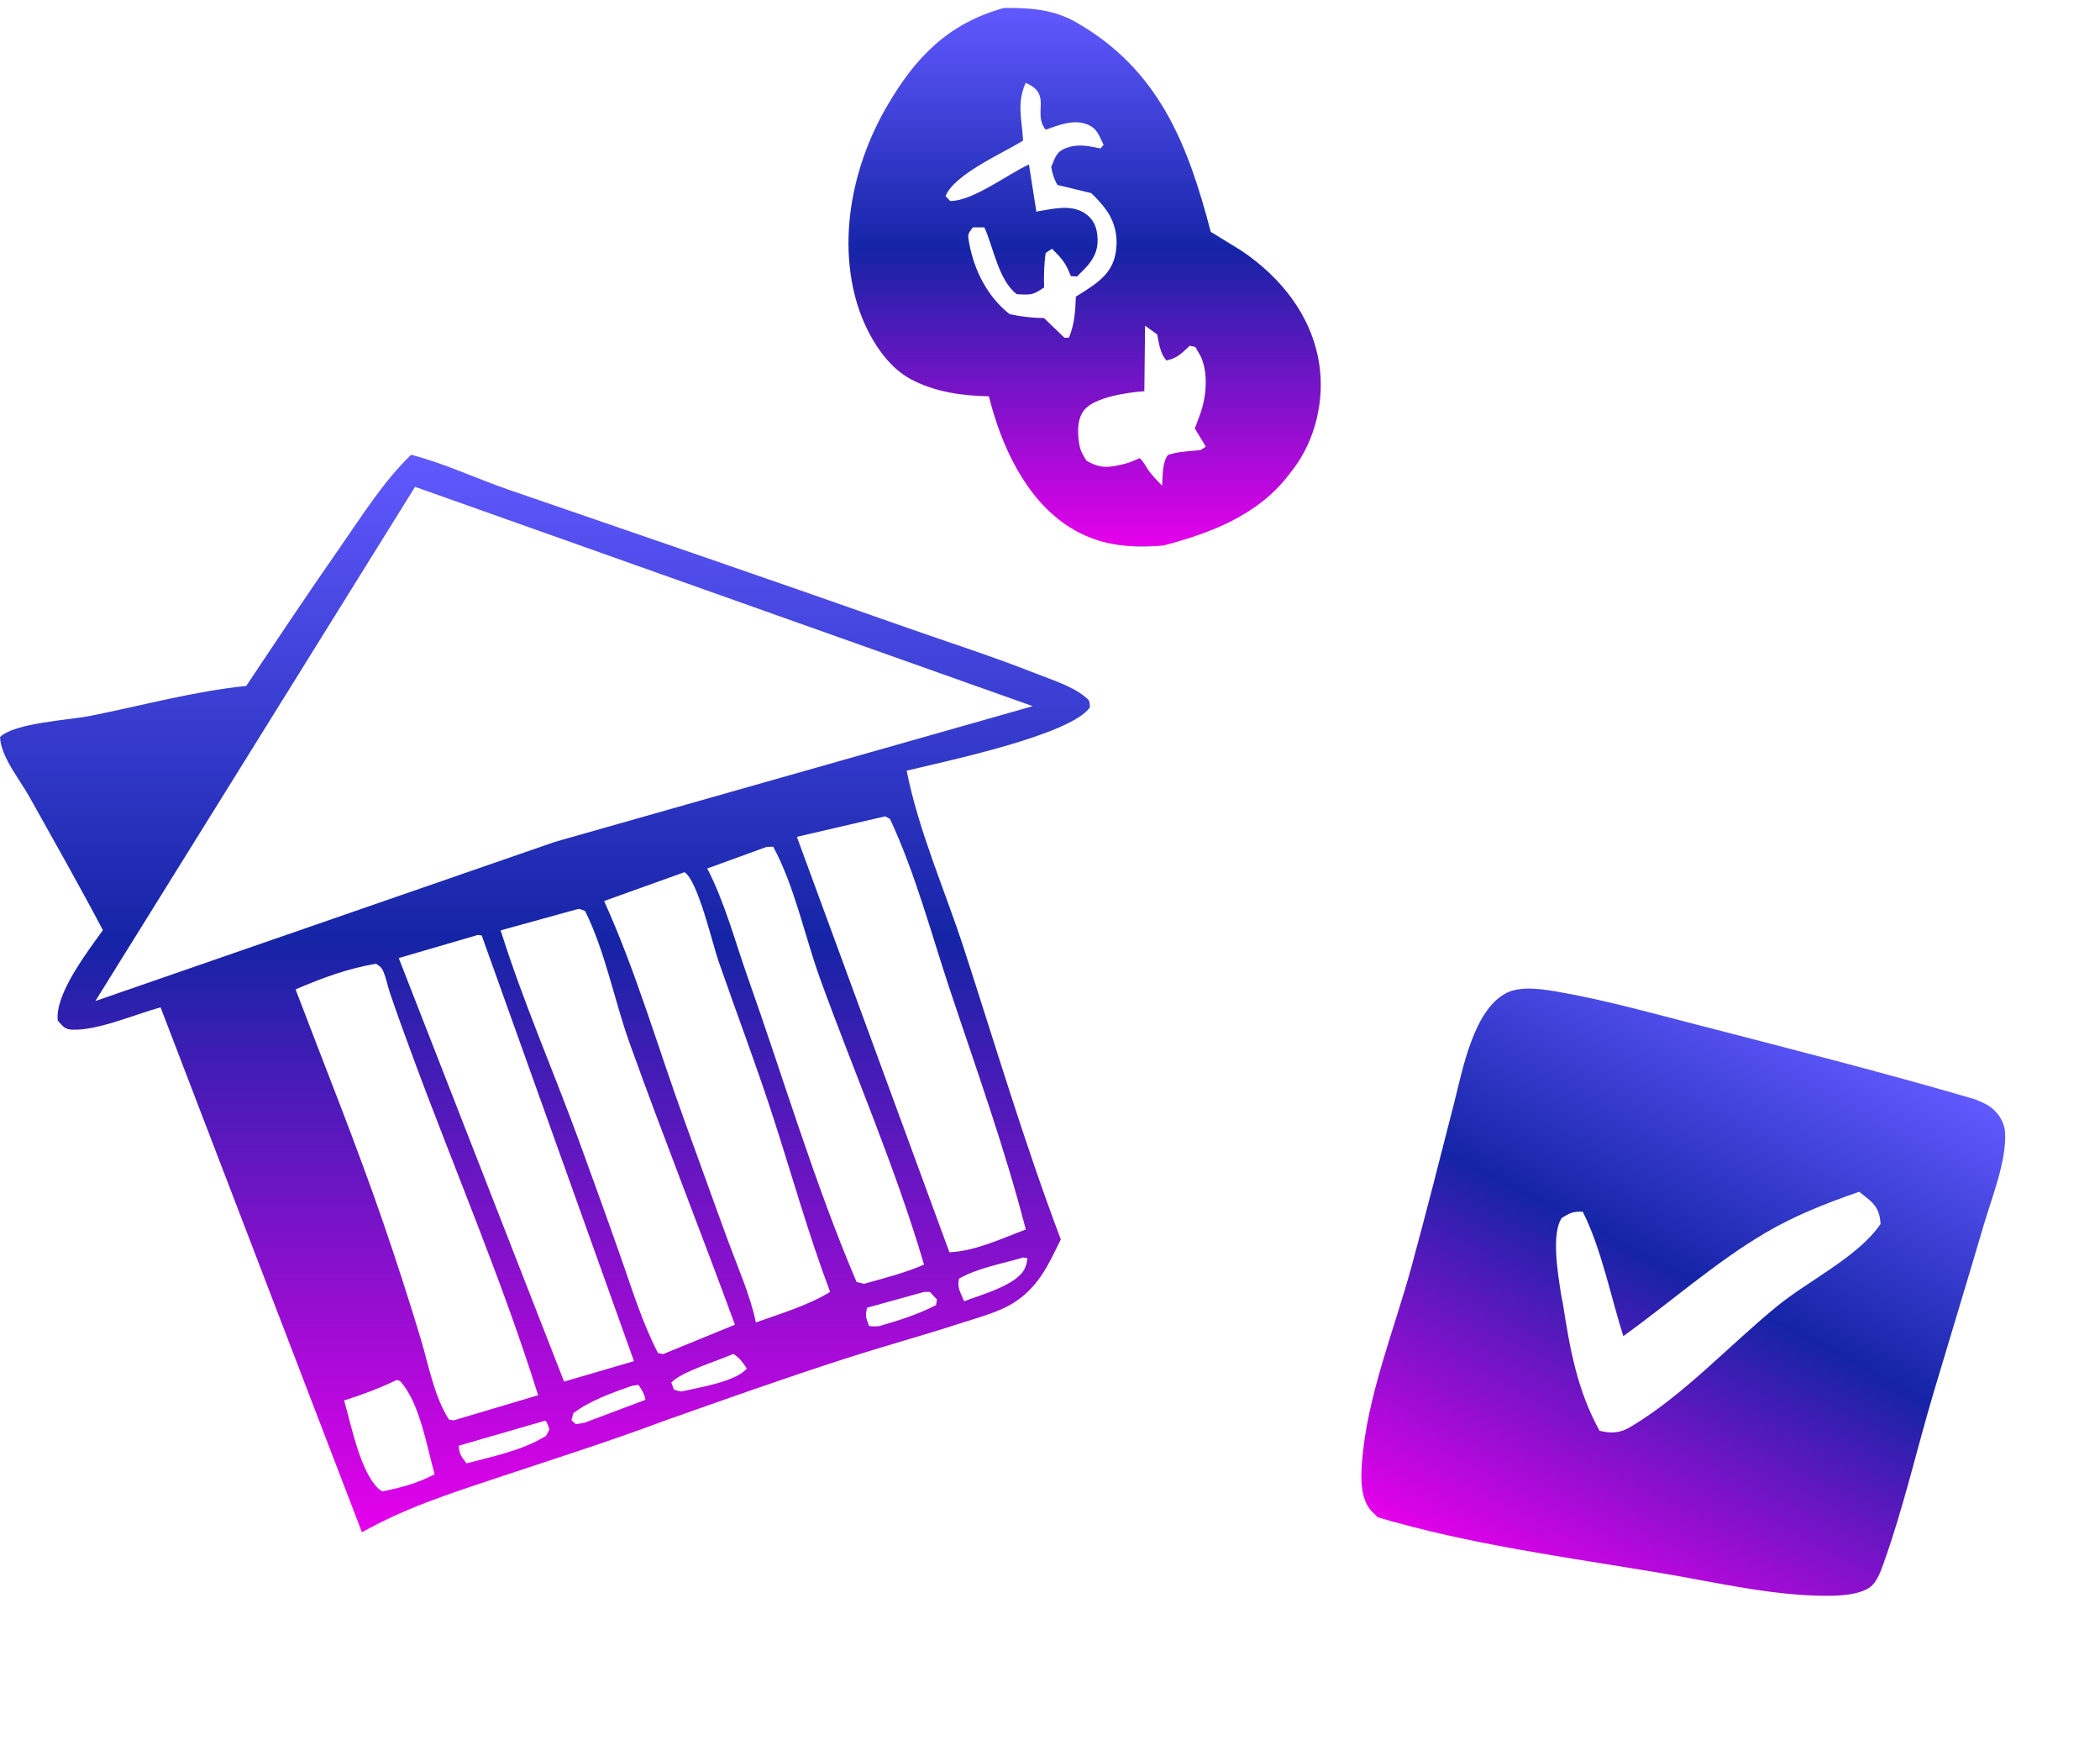
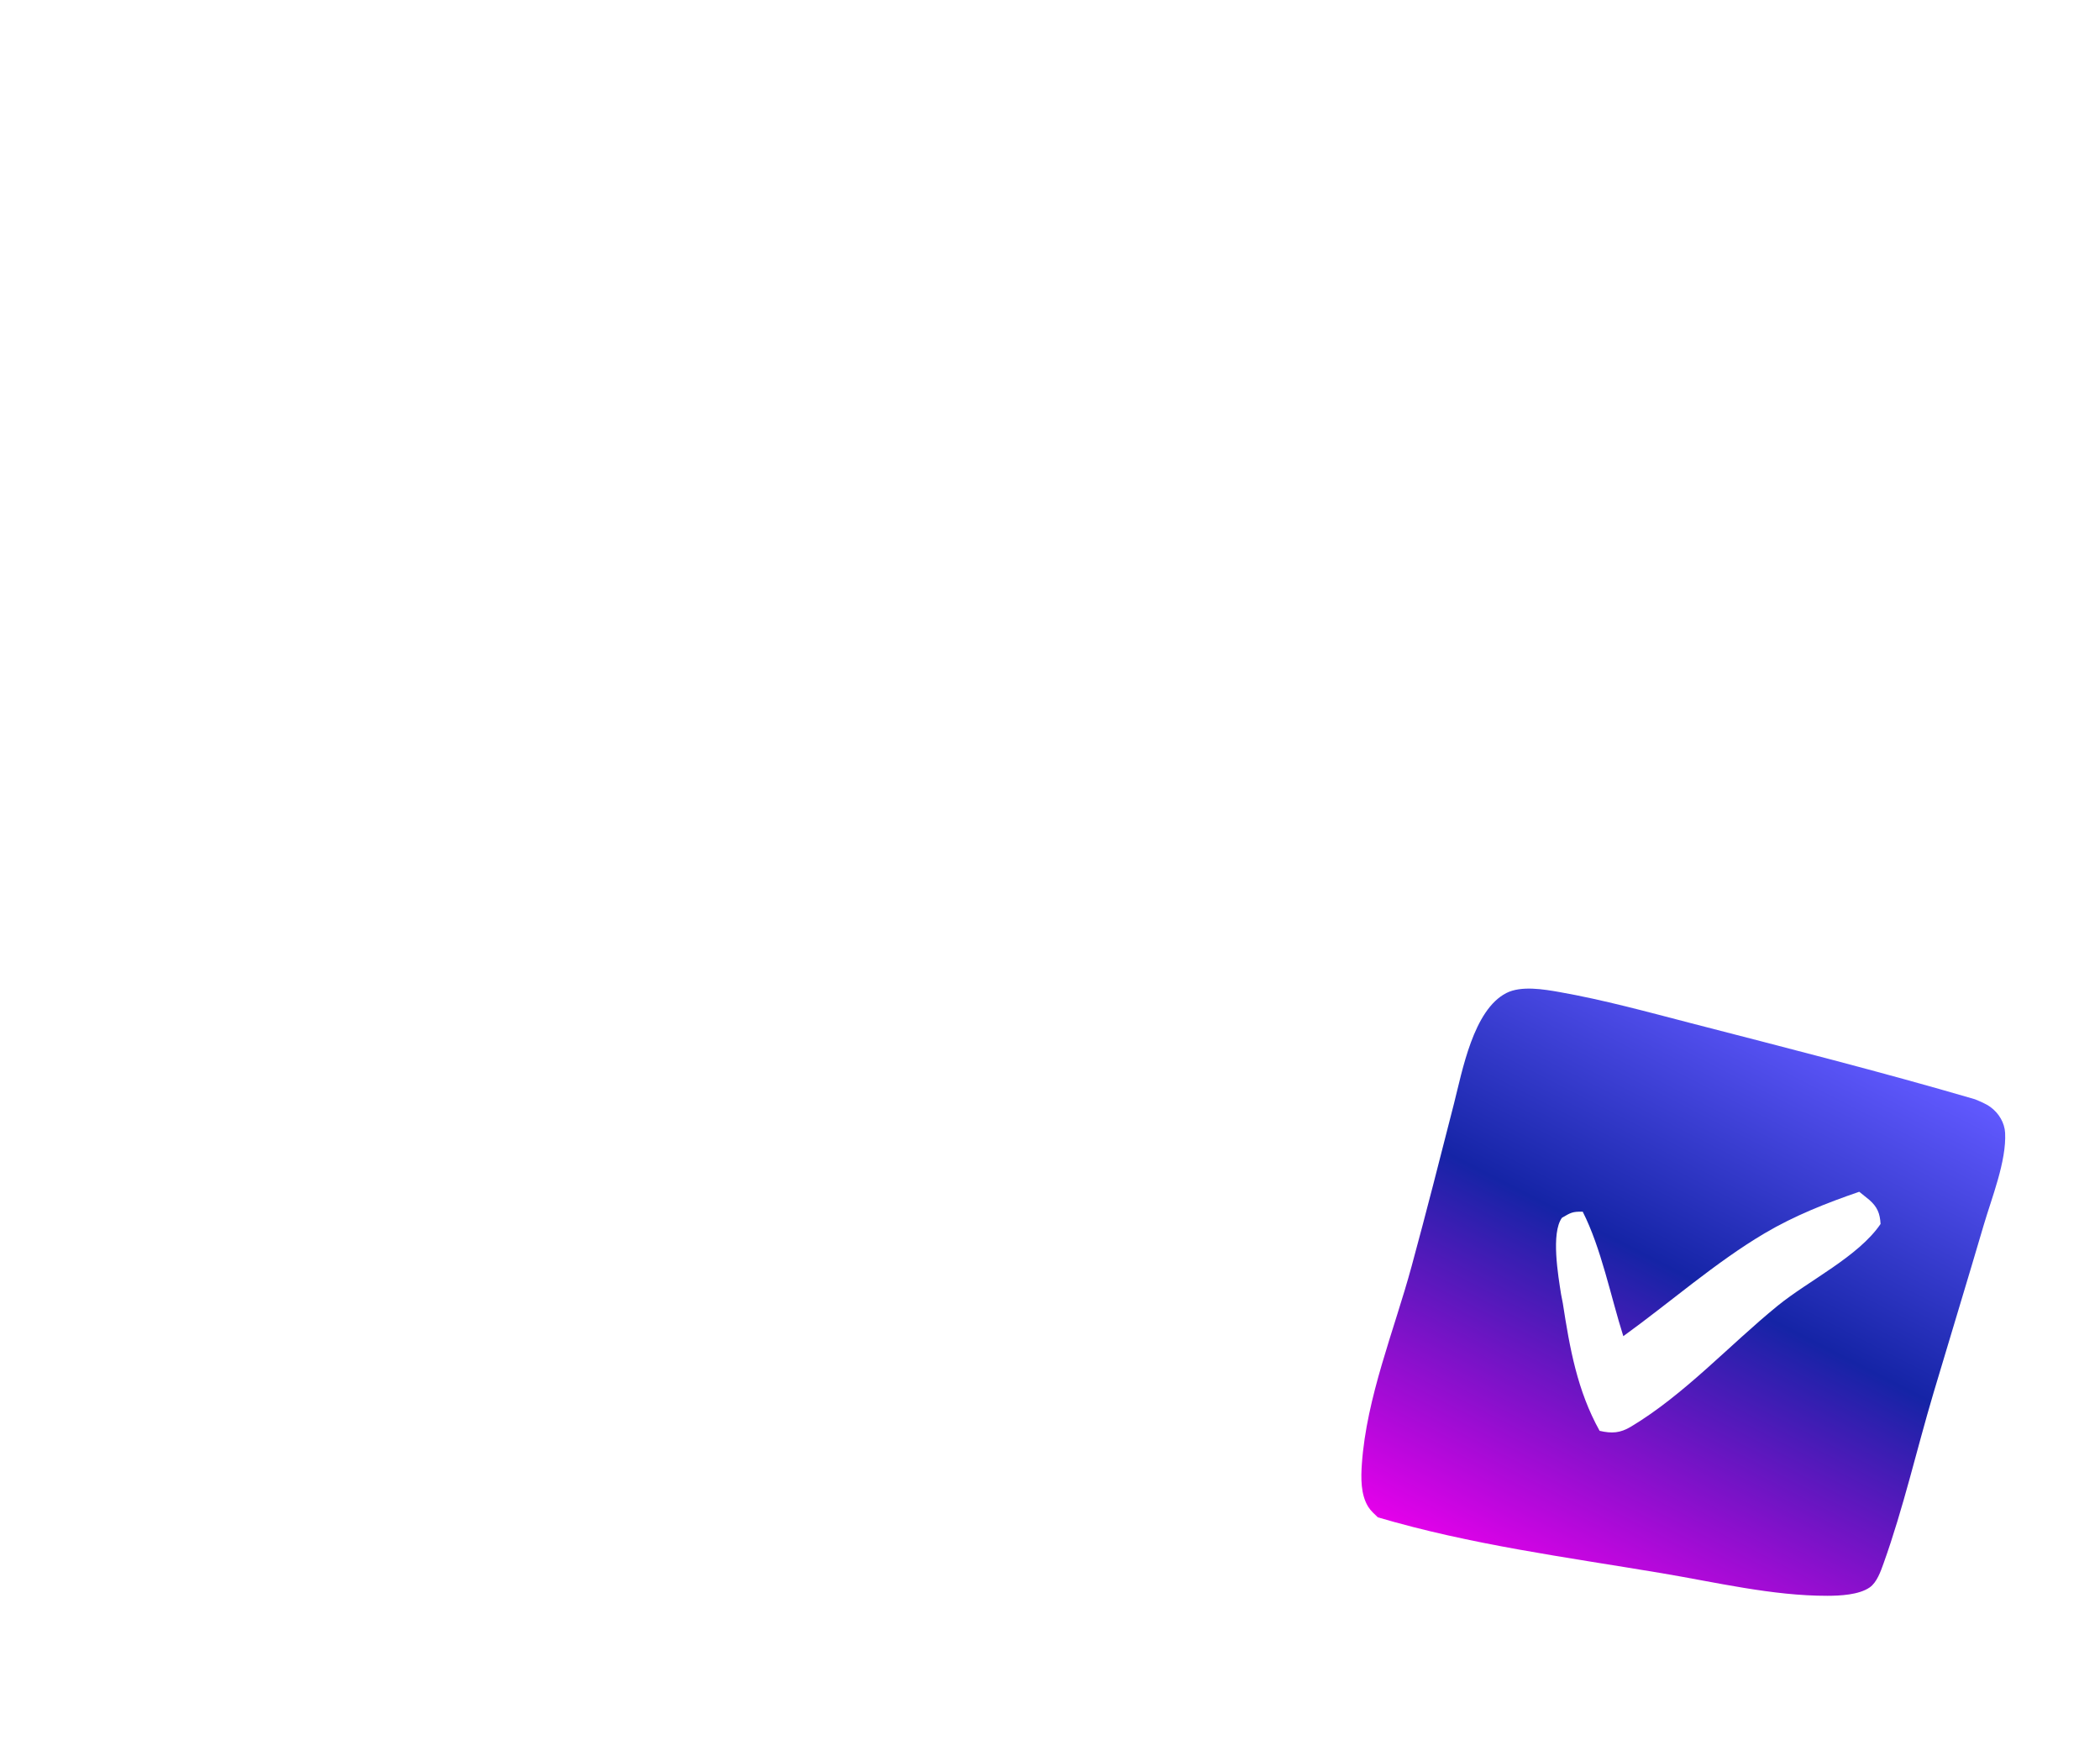
<svg xmlns="http://www.w3.org/2000/svg" width="163" height="135" viewBox="0 0 163 135" fill="none">
-   <path d="M77.92 0.617C79.933 0.6 81.755 0.712 83.546 1.739C89.967 5.419 92.203 11.209 93.978 17.991L96.369 19.46C99.421 21.524 101.79 24.466 102.385 28.173C102.84 31.01 102.11 34.144 100.358 36.432L100.067 36.806C97.665 39.969 94.04 41.346 90.312 42.333C87.661 42.558 85.285 42.35 82.992 40.893C79.594 38.733 77.698 34.541 76.756 30.755C74.663 30.709 72.584 30.426 70.711 29.435C68.543 28.288 67.074 25.545 66.439 23.257C65.053 18.261 66.265 12.675 68.834 8.261C71.051 4.45 73.585 1.82 77.92 0.617ZM79.61 6.43C78.903 8.031 79.321 9.214 79.41 10.91C77.798 11.915 74.085 13.511 73.39 15.217L73.751 15.598C75.501 15.611 78.211 13.522 79.867 12.761L80.439 16.422C81.627 16.229 83.048 15.831 84.144 16.511C84.797 16.916 85.096 17.5 85.175 18.243C85.28 19.234 85.019 19.909 84.378 20.662L83.6 21.457L83.113 21.424L82.96 21.046C82.634 20.283 82.236 19.873 81.654 19.305L81.166 19.63C81.029 20.539 81.021 21.387 81.041 22.305C80.141 22.926 80.022 22.881 78.916 22.833C77.507 21.73 77.145 19.306 76.41 17.646L75.509 17.641C75.101 18.206 75.102 18.169 75.228 18.869C75.609 20.982 76.67 23.062 78.372 24.383C79.277 24.572 80.11 24.67 81.035 24.684L82.627 26.216L82.977 26.196C83.415 25.107 83.457 24.173 83.509 23.021C84.783 22.209 86.182 21.464 86.545 19.873C86.825 18.652 86.63 17.398 85.91 16.361C85.566 15.866 85.137 15.399 84.699 14.986L82.072 14.349C81.806 13.858 81.682 13.495 81.596 12.943C81.959 12.096 82.015 11.697 82.989 11.409C83.821 11.164 84.594 11.357 85.423 11.52L85.66 11.241C85.276 10.461 85.156 9.9 84.246 9.604C83.231 9.273 82.13 9.72 81.168 10.067C80.115 8.776 81.719 7.314 79.61 6.43ZM88.88 25.273L88.822 30.36C87.588 30.445 84.945 30.812 84.147 31.832C83.588 32.546 83.633 33.599 83.767 34.446C83.851 34.974 84.047 35.306 84.329 35.749C85.409 36.382 86.075 36.299 87.283 35.998C87.698 35.895 88.074 35.725 88.463 35.55C88.697 35.784 88.81 35.96 88.983 36.245C89.318 36.797 89.757 37.23 90.201 37.692C90.254 36.933 90.199 35.937 90.651 35.311C91.397 35.055 92.052 35.039 92.831 34.961C93.328 34.912 93.146 34.954 93.592 34.656L92.741 33.248L92.865 32.923L93.142 32.171C93.637 30.839 93.816 28.955 93.189 27.637L92.784 26.925L92.353 26.83C91.68 27.436 91.428 27.777 90.53 27.975C90.038 27.391 89.97 26.678 89.819 25.953L88.88 25.273Z" fill="url(#paint0_linear_172_3308)" />
-   <path d="M31.909 35.291C34.454 35.941 36.968 37.139 39.465 37.998C49.746 41.533 60.022 45.056 70.277 48.669C73.651 49.857 77.069 50.947 80.395 52.264C81.606 52.744 83.135 53.213 84.162 54.025C84.578 54.355 84.551 54.326 84.601 54.889C83.089 57.064 73.252 59.103 70.375 59.807C71.3 64.495 73.342 69.075 74.819 73.613C77.278 81.169 79.529 88.744 82.339 96.186C81.399 98.09 80.678 99.745 78.858 100.983C77.662 101.796 76.038 102.208 74.663 102.655C71.659 103.633 68.609 104.466 65.601 105.435C60.874 106.958 56.235 108.606 51.556 110.262C47.232 111.881 42.746 113.301 38.359 114.761C34.746 115.964 31.434 117.037 28.093 118.909L12.463 78.173C10.526 78.701 7.568 79.99 5.607 79.907C4.993 79.882 4.884 79.626 4.485 79.206C4.241 77.14 6.809 73.838 7.986 72.18C6.15 68.701 4.189 65.251 2.271 61.815C1.543 60.512 0.039 58.685 0.006 57.194C1.153 56.087 5.367 55.883 7.022 55.553C11.028 54.753 15.048 53.648 19.117 53.228C21.53 49.607 23.925 46.013 26.416 42.443C28.14 39.973 29.733 37.398 31.909 35.291ZM32.216 37.779L7.401 77.684L43.081 65.329L80.162 54.8L32.216 37.779ZM29.19 74.789C26.962 75.163 25.012 75.898 22.942 76.778C25.241 82.835 27.673 88.837 29.777 94.966C30.789 97.913 31.757 100.901 32.654 103.886C33.263 105.909 33.701 108.391 34.855 110.172L35.215 110.225L41.769 108.273C39.008 99.435 35.286 90.779 32.07 82.088C31.445 80.4 30.83 78.709 30.25 77.004C30.086 76.524 29.896 75.53 29.617 75.135C29.512 74.986 29.332 74.904 29.19 74.789ZM68.709 63.348L61.853 64.941L73.692 97.179C75.718 97.095 77.737 96.111 79.621 95.413C78.003 89.126 75.759 82.91 73.71 76.743C72.257 72.371 71.033 67.73 69.081 63.554L68.709 63.348ZM44.654 70.6L38.859 72.199C40.626 77.817 42.994 83.186 45.005 88.709C46.086 91.68 47.169 94.664 48.215 97.646C49.088 100.133 49.86 102.653 51.075 105.003L51.472 105.081L57.046 102.802C54.375 95.514 51.51 88.3 48.885 80.993C47.692 77.675 46.975 73.824 45.414 70.695C44.85 70.503 45.105 70.499 44.654 70.6ZM53.13 67.684L46.891 69.922C49.396 75.446 51.116 81.469 53.204 87.173C54.325 90.235 55.408 93.31 56.537 96.369C57.288 98.405 58.227 100.502 58.672 102.626C60.59 101.936 62.693 101.321 64.432 100.255C62.763 95.833 61.471 91.204 60.013 86.7C58.694 82.629 57.17 78.619 55.766 74.576C55.293 73.215 54.174 68.349 53.13 67.684ZM37.092 72.555L30.95 74.348L43.783 107.215L49.21 105.63L37.39 72.593L37.092 72.555ZM59.502 65.722L54.894 67.398C56.237 69.962 57.091 73.171 58.065 75.92C60.833 83.73 63.243 91.888 66.489 99.49L67.072 99.626C68.639 99.184 70.228 98.788 71.724 98.137C69.508 90.613 66.357 83.383 63.678 76.015C62.467 72.687 61.688 68.789 60.013 65.705L59.502 65.722ZM30.782 107.093C29.442 107.737 28.128 108.234 26.71 108.679C27.237 110.479 28.037 114.631 29.596 115.694L29.684 115.74C31.061 115.449 32.22 115.168 33.487 114.532L33.737 114.409C33.12 112.234 32.575 108.803 31.037 107.156L30.782 107.093ZM42.327 110.246L35.616 112.189C35.613 112.836 35.841 113.065 36.211 113.562C38.26 113.016 40.565 112.56 42.383 111.427L42.646 110.938C42.558 110.665 42.523 110.462 42.327 110.246ZM79.427 97.582C77.854 98.057 75.839 98.409 74.436 99.23C74.273 99.939 74.571 100.324 74.834 100.982C76.057 100.505 78.985 99.727 79.551 98.415C79.697 98.076 79.694 97.981 79.749 97.645L79.427 97.582ZM71.714 100.261L67.308 101.481C67.134 102.143 67.221 102.247 67.455 102.902C67.743 102.933 67.953 102.949 68.243 102.91C69.784 102.46 71.229 102.019 72.657 101.276L72.726 100.847L72.171 100.252L71.714 100.261ZM56.918 105.068C55.758 105.599 52.888 106.437 52.109 107.291L52.302 107.831C52.503 107.891 52.73 107.993 52.938 107.979C54.184 107.68 57.159 107.221 57.965 106.197C57.636 105.719 57.426 105.374 56.918 105.068ZM49.051 107.544C47.572 108.06 45.747 108.708 44.504 109.671L44.358 110.209L44.694 110.52L45.37 110.408L50.101 108.628C50.016 108.154 49.819 107.866 49.557 107.468L49.051 107.544Z" fill="url(#paint1_linear_172_3308)" />
  <path d="M153.29 85.305C153.701 85.476 154.153 85.656 154.513 85.921C155.151 86.392 155.595 87.129 155.635 87.917C155.748 90.098 154.593 92.966 153.98 95.05C152.7 99.411 151.369 103.753 150.073 108.109C148.771 112.486 147.74 117.034 146.2 121.324C145.982 121.931 145.684 122.798 145.124 123.188C144.291 123.767 142.819 123.837 141.841 123.839C137.572 123.846 133.177 122.788 128.972 122.083C121.592 120.844 114.143 119.875 106.947 117.749C106.684 117.498 106.398 117.247 106.202 116.935C105.607 115.983 105.632 114.673 105.707 113.601C106.07 108.427 108.205 103.269 109.563 98.283C110.705 94.092 111.775 89.878 112.85 85.669C113.505 83.104 114.356 78.376 116.921 77.062C118.065 76.476 119.833 76.772 121.047 76.987C124.489 77.595 127.845 78.519 131.225 79.394C138.611 81.305 145.964 83.162 153.29 85.305ZM144.312 92.485C141.789 93.35 139.275 94.343 136.971 95.706C133.166 97.955 129.607 101.089 126 103.691C125.027 100.626 124.287 96.859 122.849 94.03C122.053 94.018 121.934 94.097 121.238 94.503C120.373 95.688 120.946 99.013 121.17 100.447L121.305 101.139C121.842 104.62 122.426 107.926 124.161 111.037C125.105 111.255 125.757 111.215 126.589 110.716C130.74 108.231 134.219 104.394 137.975 101.335C140.395 99.363 144.235 97.528 145.968 94.984C145.922 94.16 145.719 93.663 145.086 93.106L144.312 92.485Z" fill="url(#paint2_linear_172_3308)" />
  <defs>
    <linearGradient id="paint0_linear_172_3308" x1="84.188" y1="0.616" x2="84.188" y2="42.41" gradientUnits="userSpaceOnUse">
      <stop stop-color="#6159FF" />
      <stop offset="0.45" stop-color="#1524A6" />
      <stop offset="1" stop-color="#E600EB" />
      <stop offset="1" stop-color="#383494" />
    </linearGradient>
    <linearGradient id="paint1_linear_172_3308" x1="42.303" y1="35.291" x2="42.303" y2="118.909" gradientUnits="userSpaceOnUse">
      <stop stop-color="#6159FF" />
      <stop offset="0.45" stop-color="#1524A6" />
      <stop offset="1" stop-color="#E600EB" />
      <stop offset="1" stop-color="#383494" />
    </linearGradient>
    <linearGradient id="paint2_linear_172_3308" x1="141.462" y1="79.169" x2="118.559" y2="123.718" gradientUnits="userSpaceOnUse">
      <stop stop-color="#6159FF" />
      <stop offset="0.45" stop-color="#1524A6" />
      <stop offset="1" stop-color="#E600EB" />
      <stop offset="1" stop-color="#383494" />
    </linearGradient>
  </defs>
</svg>